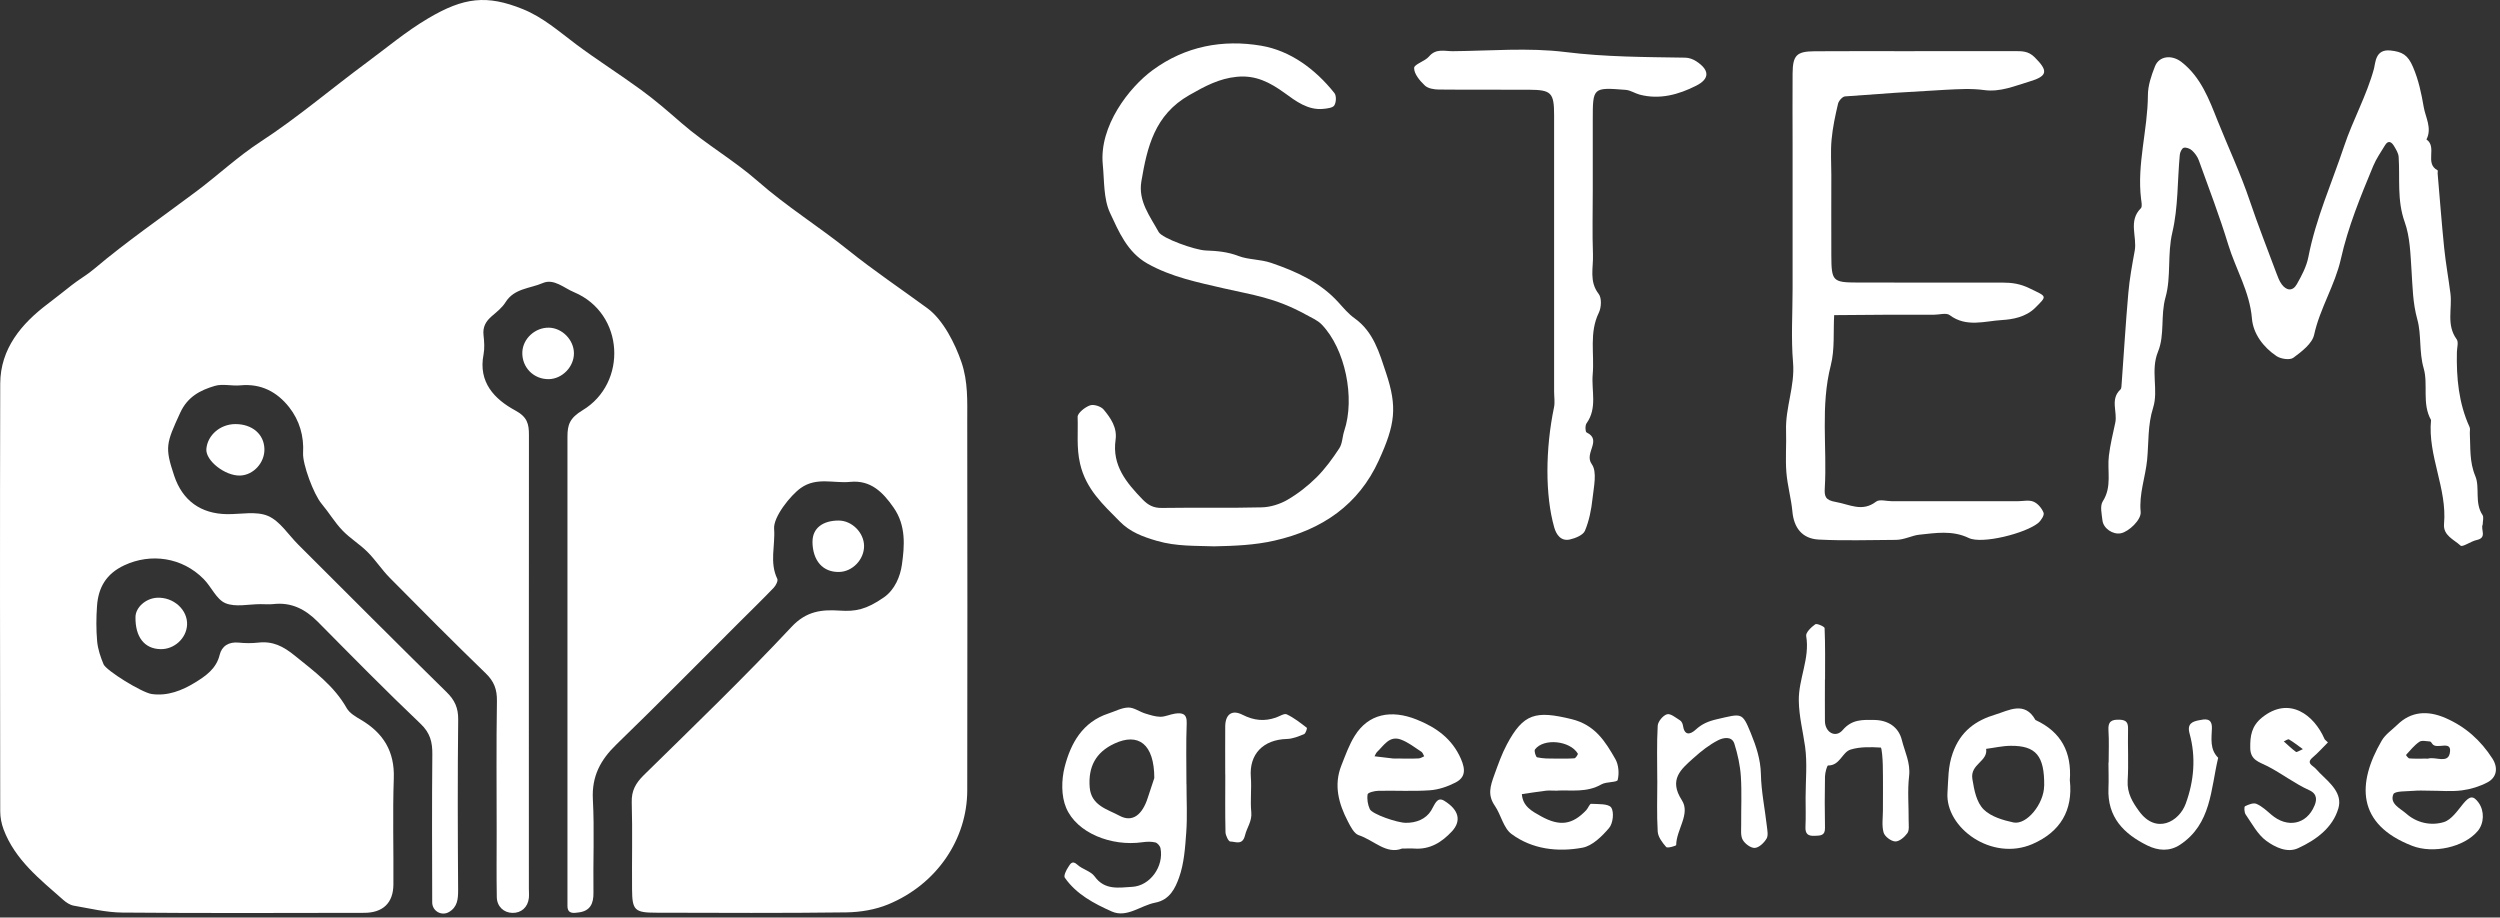
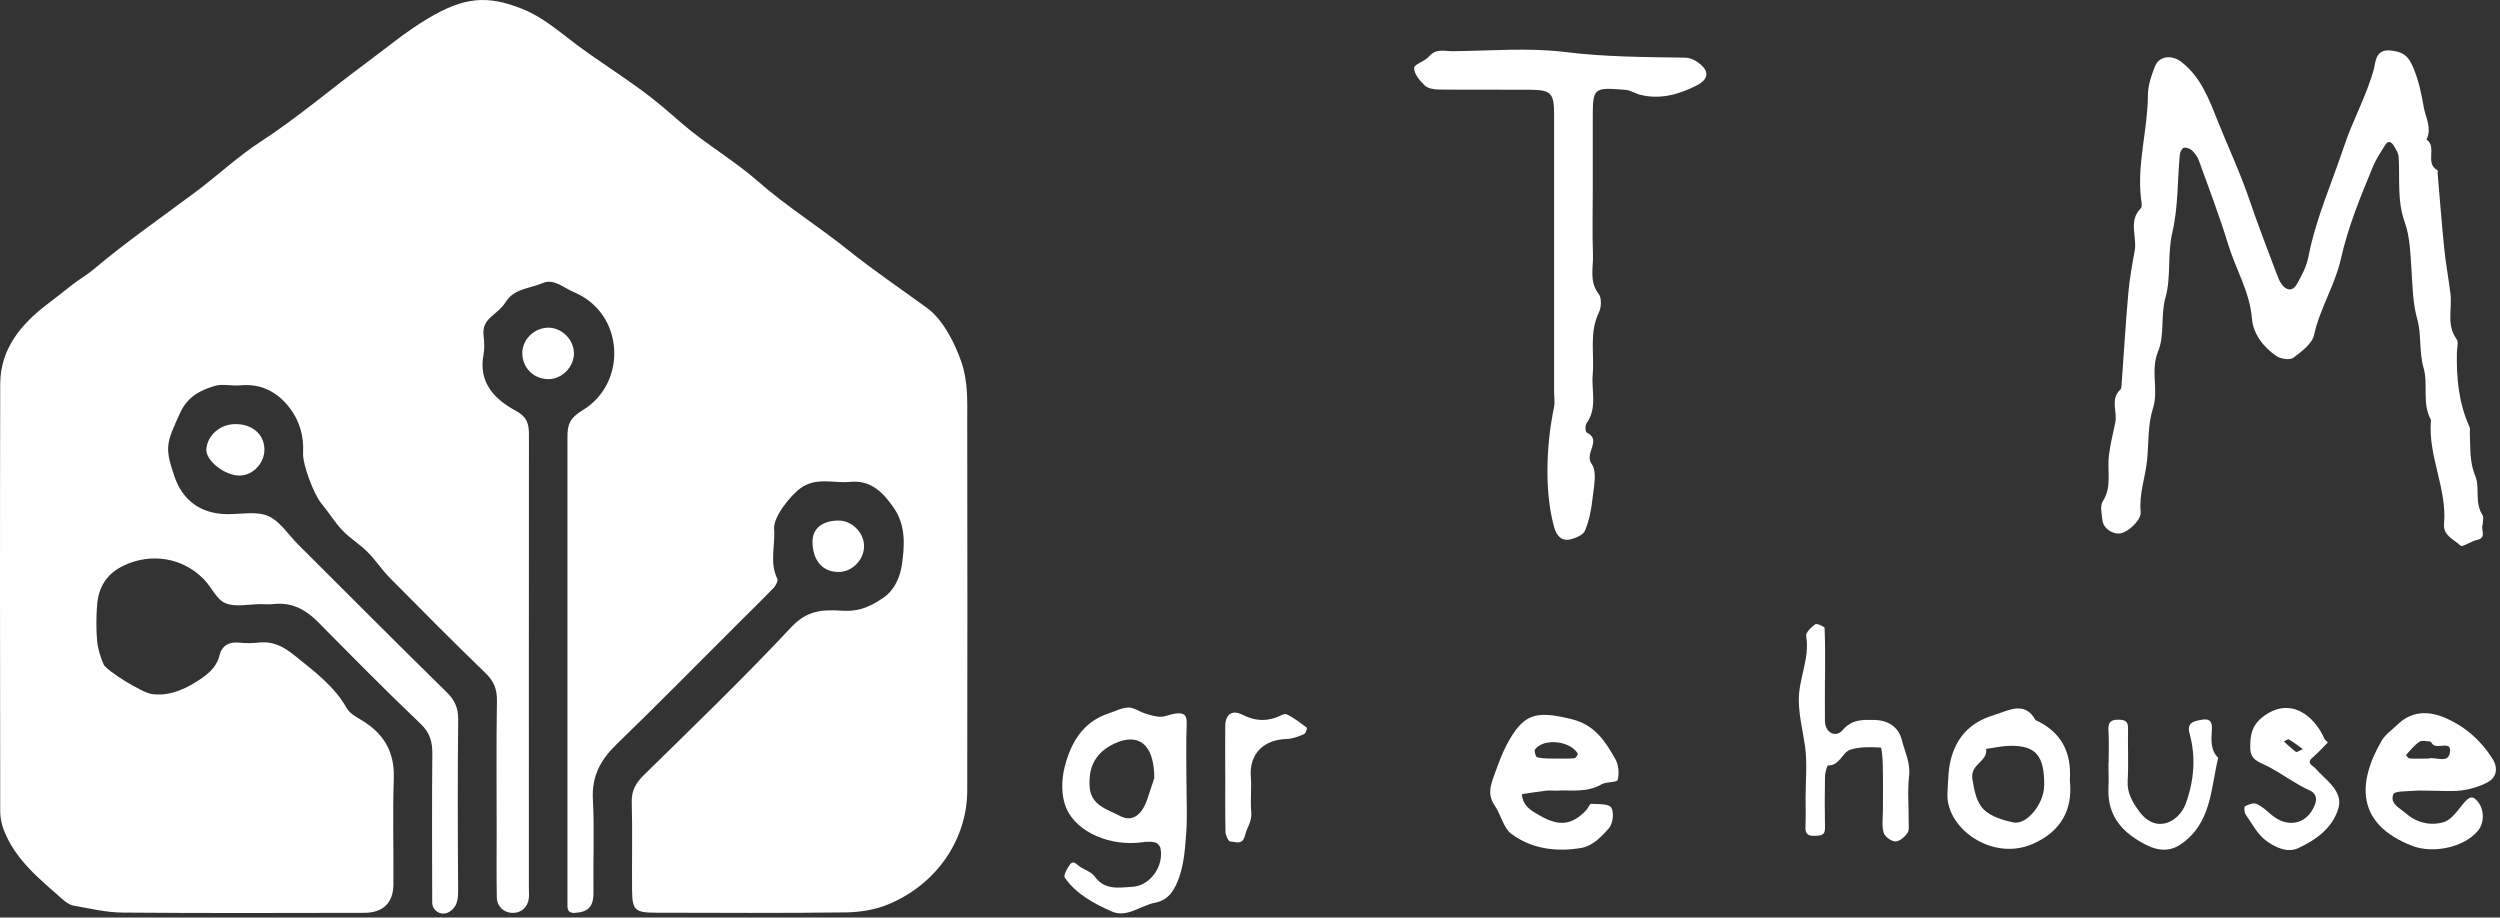
<svg xmlns="http://www.w3.org/2000/svg" width="188" height="69" viewBox="0 0 188 69" fill="none">
  <rect x="0" y="0" width="188" height="69" fill="#333333" stroke="none" />
  <path d="M42.673 50.003C42.673 44.28 42.673 38.557 42.673 32.834C42.673 31.939 42.844 31.434 43.811 30.85C47.195 28.813 46.972 23.572 43.165 21.972C42.396 21.651 41.652 20.926 40.816 21.286C39.863 21.7 38.662 21.68 38.011 22.735C37.763 23.134 37.359 23.455 36.994 23.766C36.537 24.155 36.289 24.583 36.362 25.21C36.416 25.687 36.45 26.192 36.362 26.659C35.954 28.75 37.194 30.024 38.745 30.865C39.664 31.361 39.776 31.886 39.776 32.712C39.766 44.076 39.771 55.439 39.771 66.807C39.771 67.05 39.795 67.293 39.771 67.531C39.693 68.231 39.197 68.664 38.531 68.65C37.884 68.635 37.374 68.173 37.359 67.468C37.33 65.859 37.349 64.244 37.349 62.63C37.349 59.324 37.315 56.022 37.369 52.716C37.383 51.846 37.155 51.238 36.523 50.63C34.087 48.272 31.699 45.87 29.317 43.458C28.714 42.85 28.242 42.111 27.634 41.504C27.051 40.92 26.317 40.482 25.753 39.889C25.169 39.282 24.732 38.533 24.187 37.886C23.584 37.171 22.743 34.891 22.792 34.064C22.865 32.8 22.524 31.619 21.751 30.631C20.837 29.469 19.631 28.828 18.075 28.978C17.433 29.041 16.738 28.842 16.145 29.022C15.051 29.348 14.103 29.834 13.549 31.045C12.498 33.335 12.377 33.627 13.101 35.781C13.724 37.643 15.095 38.635 17.064 38.664C18.105 38.678 19.271 38.421 20.156 38.8C21.051 39.184 21.678 40.205 22.417 40.944C26.132 44.649 29.832 48.369 33.576 52.04C34.199 52.648 34.466 53.236 34.456 54.111C34.408 58.38 34.422 62.654 34.451 66.928C34.451 67.614 34.403 68.207 33.766 68.582C33.207 68.912 32.502 68.513 32.502 67.857C32.492 64.147 32.477 60.442 32.511 56.737C32.521 55.813 32.356 55.118 31.622 54.423C28.991 51.923 26.443 49.327 23.891 46.75C22.957 45.812 21.912 45.272 20.555 45.427C20.234 45.461 19.908 45.432 19.587 45.432C18.698 45.432 17.706 45.675 16.952 45.359C16.271 45.072 15.897 44.129 15.318 43.546C13.699 41.902 11.336 41.581 9.348 42.51C7.986 43.147 7.393 44.178 7.296 45.568C7.232 46.448 7.228 47.348 7.305 48.223C7.359 48.812 7.558 49.405 7.787 49.954C7.986 50.426 10.665 52.084 11.409 52.191C12.6 52.361 13.699 51.923 14.672 51.325C15.459 50.839 16.267 50.294 16.519 49.244C16.68 48.578 17.21 48.248 17.959 48.325C18.44 48.374 18.931 48.379 19.412 48.325C20.516 48.199 21.294 48.593 22.179 49.312C23.638 50.494 25.126 51.578 26.074 53.256C26.288 53.63 26.75 53.897 27.148 54.131C28.831 55.128 29.686 56.508 29.613 58.536C29.521 61.191 29.604 63.855 29.584 66.515C29.575 67.896 28.802 68.645 27.382 68.645C21.318 68.654 15.26 68.679 9.197 68.625C7.976 68.615 6.756 68.314 5.54 68.105C5.263 68.056 4.976 67.867 4.758 67.672C3.002 66.121 1.125 64.658 0.265 62.358C0.109 61.935 0.017 61.463 0.017 61.011C0.002 50.29 -0.012 39.573 0.017 28.852C0.027 26.216 1.617 24.345 3.571 22.866C4.179 22.404 4.787 21.923 5.39 21.447C5.929 21.019 6.542 20.678 7.062 20.236C9.537 18.145 12.207 16.312 14.793 14.372C16.398 13.166 17.881 11.776 19.578 10.667C22.364 8.853 24.883 6.695 27.547 4.725C29.074 3.597 30.537 2.362 32.2 1.38C34.884 -0.21 36.615 -0.404 39.314 0.685C40.84 1.302 42.036 2.367 43.301 3.315C44.9 4.511 46.583 5.571 48.187 6.743C49.257 7.521 50.264 8.396 51.265 9.267C53.069 10.837 55.179 12.043 56.954 13.599C59.123 15.51 61.559 17.022 63.795 18.816C65.711 20.353 67.753 21.724 69.737 23.178C70.933 24.053 71.832 25.862 72.304 27.242C72.805 28.716 72.737 30.174 72.737 31.653C72.747 40.92 72.756 50.192 72.737 59.46C72.727 63.053 70.495 66.486 66.781 68.013C65.813 68.411 64.695 68.596 63.645 68.611C58.879 68.674 54.11 68.645 49.34 68.635C47.725 68.635 47.541 68.445 47.531 66.88C47.511 64.701 47.57 62.528 47.507 60.35C47.477 59.465 47.803 58.891 48.416 58.288C52.16 54.612 55.943 50.97 59.521 47.144C60.649 45.938 61.806 45.831 63.158 45.918C64.315 45.996 65.137 45.85 66.469 44.922C67.296 44.348 67.7 43.332 67.821 42.481C68.025 41.051 68.142 39.525 67.204 38.178C66.392 37.011 65.478 36.082 63.926 36.238C62.696 36.359 61.417 35.858 60.231 36.69C59.439 37.249 58.145 38.878 58.213 39.763C58.31 41.012 57.853 42.296 58.452 43.526C58.525 43.677 58.345 44.027 58.189 44.192C57.353 45.068 56.482 45.909 55.627 46.764C52.539 49.842 49.486 52.949 46.354 55.983C45.153 57.145 44.492 58.38 44.584 60.111C44.706 62.44 44.594 64.784 44.628 67.123C44.643 67.954 44.38 68.508 43.515 68.615C43.16 68.659 42.669 68.766 42.673 68.115C42.678 67.551 42.673 66.987 42.673 66.423V49.978V50.003Z" fill="white" />
  <path d="M186.694 39.452C186.534 39.831 187.049 40.439 186.247 40.609C185.814 40.701 185.177 41.168 185.036 41.032C184.545 40.575 183.714 40.273 183.791 39.403C184.035 36.724 182.552 34.264 182.814 31.585C182.114 30.35 182.615 28.92 182.26 27.695C181.9 26.45 182.104 25.181 181.783 24.024C181.438 22.784 181.428 21.578 181.346 20.338C181.263 19.113 181.239 17.82 180.83 16.687C180.247 15.058 180.485 13.429 180.378 11.795C180.359 11.518 180.179 11.231 180.028 10.978C179.848 10.682 179.6 10.511 179.352 10.925C179.041 11.44 178.691 11.941 178.462 12.491C177.519 14.766 176.576 17.051 176.036 19.463C175.594 21.447 174.461 23.173 174.023 25.171C173.877 25.842 173.085 26.44 172.462 26.902C172.205 27.097 171.519 26.995 171.198 26.781C170.201 26.114 169.438 25.093 169.346 23.956C169.18 21.933 168.13 20.251 167.561 18.388C166.91 16.249 166.107 14.158 165.349 12.053C165.247 11.776 165.052 11.508 164.833 11.309C164.683 11.173 164.391 11.061 164.216 11.114C164.07 11.158 163.934 11.455 163.919 11.654C163.739 13.599 163.803 15.598 163.36 17.479C162.971 19.123 163.282 20.82 162.85 22.346C162.456 23.737 162.806 25.171 162.281 26.45C161.702 27.86 162.334 29.338 161.916 30.656C161.498 31.974 161.59 33.272 161.464 34.58C161.337 35.883 160.846 37.137 160.978 38.494C161.036 39.087 160.083 39.987 159.485 40.103C158.892 40.22 158.172 39.743 158.104 39.131C158.051 38.654 157.905 38.047 158.128 37.701C158.843 36.593 158.444 35.401 158.59 34.254C158.692 33.427 158.892 32.611 159.067 31.794C159.247 30.967 158.663 30.029 159.456 29.29C159.543 29.207 159.534 29.003 159.548 28.852C159.714 26.581 159.85 24.311 160.049 22.045C160.141 20.98 160.336 19.915 160.53 18.86C160.725 17.805 160.025 16.623 160.992 15.661C161.114 15.539 161.036 15.189 161.007 14.951C160.691 12.33 161.508 9.777 161.522 7.171C161.522 6.437 161.78 5.678 162.057 4.983C162.373 4.195 163.321 4.103 164.041 4.657C165.514 5.795 166.137 7.507 166.769 9.092C167.571 11.095 168.495 13.055 169.185 15.106C169.803 16.939 170.517 18.743 171.193 20.562C171.295 20.839 171.407 21.131 171.577 21.369C171.937 21.87 172.414 21.918 172.72 21.374C173.085 20.732 173.454 20.037 173.59 19.322C174.15 16.434 175.351 13.769 176.274 11.003C176.936 9.014 177.976 7.186 178.526 5.153C178.642 4.711 178.623 3.68 179.761 3.797C180.646 3.889 181.069 4.127 181.453 5.027C181.881 6.019 182.095 7.059 182.265 8.056C182.396 8.819 182.907 9.646 182.469 10.487C183.305 11.056 182.308 12.286 183.305 12.806C183.339 12.826 183.305 12.962 183.31 13.04C183.471 14.907 183.612 16.774 183.801 18.641C183.918 19.789 184.127 20.927 184.273 22.069C184.419 23.212 183.947 24.427 184.74 25.512C184.895 25.721 184.769 26.139 184.759 26.465C184.715 28.41 184.89 30.316 185.712 32.115C185.775 32.251 185.722 32.431 185.731 32.591C185.79 33.666 185.688 34.711 186.145 35.805C186.505 36.666 186.067 37.803 186.685 38.727C186.796 38.893 186.699 39.199 186.699 39.442L186.694 39.452Z" fill="white" />
-   <path d="M143.973 3.845C146.477 3.845 148.981 3.845 151.485 3.845C152.035 3.845 152.526 3.826 153.002 4.302C154.019 5.318 154.024 5.717 152.589 6.14C151.5 6.461 150.425 6.942 149.2 6.772C148.247 6.641 147.265 6.704 146.297 6.753C143.779 6.889 141.26 7.054 138.746 7.249C138.552 7.263 138.275 7.579 138.221 7.798C138.012 8.688 137.818 9.587 137.735 10.497C137.652 11.377 137.716 12.267 137.716 13.152C137.716 15.165 137.706 17.177 137.716 19.19C137.725 21.15 137.808 21.242 139.709 21.247C143.341 21.257 146.978 21.247 150.61 21.252C151.306 21.252 151.923 21.34 152.618 21.68C153.931 22.322 153.98 22.215 153.051 23.143C152.341 23.853 151.335 24.019 150.552 24.067C149.273 24.14 147.868 24.641 146.618 23.698C146.361 23.503 145.831 23.669 145.427 23.669C144.216 23.669 143.006 23.669 141.795 23.669C140.506 23.673 139.218 23.688 137.929 23.698C137.857 24.957 137.983 26.265 137.677 27.466C136.889 30.529 137.404 33.627 137.224 36.699C137.186 37.327 137.258 37.614 138.061 37.75C139.096 37.93 140.035 38.528 141.085 37.721C141.338 37.526 141.873 37.691 142.276 37.691H151.724C152.127 37.691 152.579 37.58 152.92 37.725C153.246 37.861 153.552 38.226 153.678 38.562C153.746 38.742 153.489 39.145 153.275 39.325C152.336 40.103 149.054 40.939 148.053 40.458C146.803 39.855 145.529 40.088 144.323 40.21C143.813 40.259 143.195 40.594 142.578 40.599C140.638 40.604 138.698 40.677 136.763 40.575C135.503 40.507 134.895 39.665 134.788 38.465C134.696 37.477 134.414 36.51 134.336 35.523C134.254 34.482 134.346 33.427 134.312 32.382C134.254 30.651 134.988 29.027 134.837 27.262C134.681 25.424 134.803 23.562 134.803 21.709V10.837C134.803 9.067 134.788 7.292 134.803 5.523C134.818 4.156 135.1 3.865 136.456 3.855C138.96 3.835 141.464 3.85 143.968 3.85L143.973 3.845Z" fill="white" />
-   <path d="M91.311 41.085C89.94 41.032 88.486 41.105 86.998 40.672C85.914 40.356 84.981 40.006 84.203 39.213C82.953 37.944 81.665 36.792 81.222 34.871C80.94 33.665 81.081 32.518 81.037 31.356C81.028 31.064 81.582 30.622 81.966 30.485C82.248 30.383 82.797 30.558 82.997 30.802C83.532 31.443 84.023 32.163 83.891 33.077C83.619 35.007 84.708 36.301 85.924 37.56C86.337 37.983 86.741 38.207 87.368 38.197C89.872 38.158 92.376 38.216 94.88 38.153C95.532 38.139 96.246 37.915 96.81 37.589C97.608 37.127 98.357 36.539 99.008 35.892C99.66 35.241 100.214 34.477 100.72 33.704C100.953 33.344 100.943 32.839 101.084 32.411C101.921 29.936 101.162 26.226 99.387 24.398C99.081 24.082 98.634 23.897 98.24 23.678C95.857 22.361 94.146 22.176 92.031 21.685C90.081 21.233 88.068 20.829 86.274 19.813C84.767 18.957 84.13 17.411 83.473 16.006C82.977 14.941 83.05 13.594 82.929 12.369C82.647 9.48 84.912 6.573 86.673 5.279C89.152 3.456 91.972 2.955 94.836 3.437C97.044 3.811 98.916 5.202 100.35 7.001C100.506 7.2 100.486 7.696 100.34 7.925C100.224 8.114 99.806 8.158 99.514 8.187C98.357 8.309 97.418 7.584 96.635 7.015C95.498 6.189 94.423 5.634 93.008 5.775C91.686 5.902 90.611 6.48 89.444 7.147C86.819 8.639 86.269 11.061 85.831 13.638C85.579 15.13 86.483 16.263 87.13 17.445C87.392 17.926 89.862 18.801 90.655 18.835C91.506 18.869 92.298 18.928 93.144 19.254C93.879 19.536 94.763 19.487 95.595 19.769C97.506 20.425 99.281 21.223 100.661 22.75C101.041 23.168 101.41 23.615 101.867 23.936C103.292 24.952 103.729 26.537 104.23 28.04C105.091 30.622 104.921 31.925 103.676 34.643C102.174 37.929 99.465 39.836 95.828 40.657C94.34 40.993 92.896 41.051 91.302 41.085H91.311Z" fill="white" />
  <path d="M119.776 14.314C119.776 15.923 119.733 17.537 119.791 19.142C119.83 20.129 119.485 21.165 120.224 22.108C120.457 22.409 120.423 23.124 120.233 23.513C119.494 25.025 119.908 26.61 119.771 28.157C119.664 29.382 120.136 30.68 119.309 31.832C119.193 31.993 119.212 32.474 119.309 32.518C120.515 33.102 119.096 34.064 119.698 34.901C120.121 35.479 119.849 36.622 119.757 37.497C119.669 38.319 119.504 39.16 119.188 39.913C119.052 40.239 118.468 40.477 118.05 40.57C117.384 40.716 117.034 40.21 116.878 39.661C116.188 37.239 116.212 33.758 116.859 30.646C116.942 30.262 116.869 29.844 116.869 29.44C116.869 22.516 116.869 15.592 116.869 8.673C116.869 6.967 116.66 6.758 114.987 6.748C112.726 6.733 110.465 6.758 108.209 6.733C107.844 6.733 107.382 6.656 107.144 6.427C106.77 6.072 106.337 5.557 106.342 5.114C106.342 4.827 107.159 4.613 107.465 4.244C107.99 3.622 108.642 3.855 109.245 3.85C112.07 3.826 114.929 3.568 117.71 3.913C120.72 4.288 123.71 4.288 126.72 4.336C127.006 4.336 127.327 4.453 127.566 4.613C128.553 5.26 128.601 5.921 127.541 6.451C126.238 7.108 124.814 7.511 123.311 7.118C122.951 7.025 122.616 6.787 122.256 6.758C119.781 6.563 119.776 6.573 119.776 8.999C119.776 10.769 119.776 12.539 119.776 14.314Z" fill="white" />
  <path d="M89.225 58.974C89.225 60.179 89.293 61.395 89.206 62.596C89.123 63.739 89.045 64.93 88.666 65.99C88.384 66.773 87.98 67.667 86.872 67.881C85.773 68.09 84.737 69.048 83.604 68.543C82.282 67.954 80.945 67.254 80.074 66.004C79.972 65.859 80.177 65.436 80.332 65.207C80.463 65.017 80.609 64.648 81.013 65.022C81.397 65.377 82.029 65.508 82.316 65.907C83.079 66.972 84.154 66.744 85.146 66.69C86.497 66.612 87.533 65.144 87.27 63.792C87.237 63.617 87.037 63.384 86.877 63.35C86.57 63.277 86.23 63.291 85.914 63.335C83.575 63.671 80.969 62.64 80.172 60.743C79.797 59.854 79.817 58.643 80.06 57.685C80.517 55.901 81.397 54.296 83.356 53.654C83.852 53.494 84.348 53.217 84.849 53.207C85.262 53.197 85.676 53.513 86.104 53.65C86.483 53.766 86.877 53.897 87.261 53.902C87.626 53.902 87.99 53.718 88.365 53.664C88.894 53.591 89.269 53.654 89.24 54.389C89.181 55.915 89.22 57.447 89.22 58.974H89.225ZM86.804 58.526C86.804 55.93 85.598 55.084 83.809 55.915C82.408 56.567 81.82 57.656 81.946 59.217C82.063 60.598 83.313 60.865 84.183 61.342C85.16 61.876 85.909 61.273 86.317 59.98C86.522 59.338 86.74 58.697 86.799 58.522L86.804 58.526Z" fill="white" />
  <path d="M117.148 59.46C116.744 59.46 116.501 59.435 116.263 59.46C115.655 59.533 115.052 59.63 114.444 59.718C114.507 60.641 115.212 61.011 115.898 61.39C117.289 62.158 118.237 62.032 119.287 60.923C119.428 60.773 119.54 60.442 119.652 60.447C120.182 60.476 120.96 60.427 121.164 60.729C121.392 61.074 121.3 61.92 121.003 62.265C120.469 62.893 119.744 63.612 118.995 63.748C117.138 64.089 115.222 63.87 113.661 62.713C113.058 62.265 112.879 61.278 112.417 60.602C111.857 59.791 112.057 59.144 112.378 58.259C112.66 57.486 112.927 56.713 113.316 55.983C114.566 53.635 115.494 53.426 118.174 54.077C119.948 54.51 120.712 55.75 121.475 57.082C121.723 57.515 121.772 58.166 121.65 58.653C121.601 58.847 120.794 58.774 120.43 58.983C119.331 59.62 118.144 59.401 117.148 59.45V59.46ZM116.579 57.043C117.454 57.043 117.93 57.063 118.397 57.024C118.494 57.014 118.684 56.722 118.65 56.669C118.062 55.692 116.083 55.492 115.431 56.358C115.349 56.465 115.494 56.931 115.592 56.951C116.039 57.048 116.511 57.043 116.574 57.043H116.579Z" fill="white" />
  <path d="M182.712 59.46C182.309 59.46 181.905 59.431 181.506 59.47C180.972 59.518 180.087 59.47 179.98 59.727C179.683 60.442 180.51 60.797 180.947 61.181C181.74 61.886 182.805 62.115 183.772 61.823C184.351 61.648 184.803 60.962 185.231 60.442C185.717 59.854 185.985 59.8 186.393 60.364C186.84 60.987 186.811 61.915 186.325 62.494C185.294 63.715 182.98 64.22 181.399 63.608C177.208 61.988 177.233 58.91 179.104 55.697C179.377 55.225 179.882 54.889 180.286 54.496C181.288 53.518 182.518 53.392 183.904 53.995C185.411 54.651 186.553 55.682 187.429 57.043C187.871 57.734 187.769 58.463 187.049 58.838C186.466 59.144 185.79 59.353 185.134 59.436C184.341 59.538 183.524 59.46 182.722 59.46H182.712ZM182.372 57.043C182.45 57.043 182.532 57.063 182.605 57.043C183.155 56.893 184.054 57.423 184.22 56.664C184.453 55.556 183.208 56.441 182.897 55.92C182.858 55.857 182.79 55.765 182.732 55.76C182.464 55.745 182.119 55.653 181.934 55.784C181.55 56.047 181.249 56.431 180.928 56.776C180.923 56.781 181.093 57.029 181.19 57.034C181.584 57.063 181.978 57.048 182.372 57.048V57.043Z" fill="white" />
-   <path d="M105.432 63.812C104.25 64.278 103.312 63.179 102.174 62.805C101.824 62.688 101.566 62.163 101.362 61.774C100.667 60.437 100.283 59.047 100.871 57.563C101.172 56.805 101.449 56.017 101.877 55.332C102.908 53.674 104.615 53.343 106.535 54.111C108.038 54.714 109.205 55.57 109.861 57.063C110.24 57.928 110.168 58.487 109.433 58.857C108.845 59.158 108.164 59.387 107.508 59.431C106.224 59.518 104.931 59.44 103.642 59.469C103.36 59.474 102.869 59.601 102.845 59.732C102.787 60.087 102.855 60.51 103.01 60.846C103.185 61.225 105.067 61.871 105.709 61.876C106.501 61.886 107.221 61.599 107.62 60.957C107.892 60.52 108.052 59.878 108.607 60.218C109.745 60.919 109.89 61.75 109.19 62.513C108.427 63.335 107.537 63.899 106.346 63.812C106.108 63.792 105.864 63.812 105.427 63.812H105.432ZM105.232 57.043C105.719 57.043 106.2 57.058 106.686 57.033C106.827 57.029 106.963 56.927 107.099 56.873C107.031 56.761 106.992 56.601 106.895 56.538C106.39 56.207 105.898 55.818 105.344 55.614C104.484 55.298 104.07 56.056 103.565 56.538C103.472 56.625 103.428 56.761 103.365 56.873C103.827 56.931 104.289 56.99 104.751 57.038C104.911 57.053 105.072 57.038 105.237 57.038L105.232 57.043Z" fill="white" />
  <path d="M155.654 58.701C155.892 60.923 154.954 62.552 152.844 63.471C149.78 64.799 146.275 62.251 146.45 59.606C146.518 58.614 146.479 57.666 146.844 56.635C147.437 54.962 148.599 54.17 150.062 53.732C151.035 53.44 152.26 52.682 153.067 54.145C154.998 55.035 155.81 56.562 155.649 58.706L155.654 58.701ZM153.724 59.095C153.748 56.844 153.111 56.066 151.195 56.085C150.583 56.09 149.97 56.236 149.357 56.314C149.508 57.267 148.142 57.452 148.322 58.58C148.463 59.45 148.633 60.33 149.177 60.875C149.717 61.41 150.617 61.677 151.404 61.847C152.411 62.061 153.709 60.437 153.719 59.095H153.724Z" fill="white" />
  <path d="M137.235 51.097C137.235 52.142 137.225 53.193 137.235 54.238C137.249 55.079 138.037 55.526 138.572 54.899C139.277 54.073 140.084 54.131 140.949 54.141C141.97 54.155 142.778 54.661 143.021 55.658C143.24 56.538 143.677 57.364 143.565 58.356C143.434 59.47 143.541 60.608 143.531 61.736C143.531 62.047 143.59 62.436 143.434 62.654C143.225 62.946 142.826 63.291 142.52 63.277C142.204 63.262 141.727 62.903 141.645 62.601C141.499 62.081 141.596 61.488 141.596 60.923C141.596 59.795 141.611 58.667 141.586 57.539C141.577 57.078 141.513 56.222 141.431 56.217C140.677 56.173 139.875 56.149 139.165 56.368C138.528 56.562 138.368 57.578 137.468 57.564C137.395 57.564 137.244 58.103 137.239 58.395C137.215 59.684 137.215 60.972 137.239 62.261C137.249 62.859 136.885 62.834 136.462 62.854C135.946 62.878 135.747 62.698 135.771 62.173C135.805 61.449 135.781 60.724 135.781 60C135.781 58.711 135.917 57.403 135.742 56.139C135.581 54.996 135.29 53.888 135.27 52.706C135.241 51.048 136.116 49.517 135.825 47.825C135.781 47.567 136.209 47.158 136.51 46.944C136.627 46.862 137.205 47.12 137.21 47.231C137.264 48.52 137.244 49.808 137.244 51.097H137.235Z" fill="white" />
-   <path d="M124.626 58.677C124.626 57.311 124.582 55.94 124.66 54.573C124.679 54.257 125.058 53.8 125.36 53.713C125.622 53.635 126.021 53.975 126.337 54.17C126.449 54.238 126.536 54.413 126.556 54.554C126.663 55.298 127.062 55.278 127.504 54.88C127.98 54.442 128.452 54.238 129.128 54.082C130.985 53.659 131.005 53.528 131.661 55.133C132.06 56.11 132.395 57.102 132.42 58.215C132.444 59.518 132.721 60.816 132.867 62.12C132.901 62.436 132.989 62.83 132.843 63.068C132.658 63.379 132.279 63.744 131.963 63.763C131.661 63.782 131.219 63.452 131.053 63.155C130.878 62.844 130.942 62.392 130.937 62.003C130.927 60.797 130.99 59.586 130.912 58.38C130.859 57.554 130.674 56.722 130.426 55.93C130.232 55.312 129.551 55.492 129.22 55.658C128.545 55.998 127.927 56.489 127.358 57C126.41 57.851 125.467 58.614 126.478 60.18C127.139 61.206 126.055 62.392 126.05 63.549C126.05 63.608 125.389 63.802 125.301 63.7C125.01 63.369 124.689 62.946 124.66 62.538C124.582 61.254 124.63 59.966 124.63 58.677H124.626Z" fill="white" />
  <path d="M175.058 55.832C174.689 56.197 174.343 56.591 173.945 56.931C173.633 57.194 173.58 57.374 173.935 57.627C174.129 57.763 174.28 57.962 174.45 58.132C175.204 58.876 176.176 59.649 175.846 60.787C175.418 62.255 174.163 63.165 172.821 63.782C171.995 64.166 171.076 63.704 170.429 63.233C169.773 62.756 169.355 61.944 168.873 61.249C168.766 61.093 168.747 60.67 168.825 60.631C169.087 60.5 169.462 60.349 169.69 60.452C170.103 60.631 170.454 60.967 170.804 61.264C171.995 62.289 173.458 62.022 174.052 60.578C174.173 60.286 174.348 59.732 173.653 59.421C172.564 58.93 171.596 58.176 170.526 57.622C169.904 57.301 169.233 57.179 169.219 56.255C169.204 55.341 169.311 54.597 170.113 53.951C172.17 52.307 174.032 53.79 174.8 55.565C174.83 55.633 174.912 55.682 175.058 55.828V55.832ZM173.181 56.338C172.797 56.066 172.481 55.808 172.131 55.604C172.058 55.56 171.873 55.701 171.742 55.755C172.043 56.022 172.33 56.304 172.656 56.542C172.714 56.586 172.909 56.45 173.181 56.333V56.338Z" fill="white" />
  <path d="M158.57 57.34C158.57 56.533 158.609 55.726 158.556 54.923C158.512 54.272 158.765 54.102 159.377 54.121C159.917 54.136 160.043 54.349 160.029 54.846C160 56.134 160.078 57.427 160 58.711C159.946 59.645 160.379 60.345 160.87 61.016C162.144 62.756 163.865 61.803 164.366 60.437C164.993 58.73 165.144 56.936 164.658 55.171C164.444 54.403 164.891 54.257 165.358 54.165C165.771 54.082 166.36 53.936 166.335 54.768C166.311 55.536 166.165 56.348 166.807 56.985C166.243 59.338 166.301 61.969 163.933 63.529C163.146 64.045 162.295 63.977 161.488 63.583C159.703 62.708 158.463 61.444 158.556 59.28C158.585 58.638 158.556 57.991 158.556 57.345L158.57 57.34Z" fill="white" />
  <path d="M92.137 58.249C92.137 57.043 92.127 55.837 92.137 54.627C92.147 53.693 92.662 53.353 93.44 53.752C94.311 54.194 95.093 54.257 95.949 53.961C96.221 53.868 96.572 53.63 96.761 53.717C97.306 53.975 97.792 54.359 98.273 54.729C98.312 54.758 98.191 55.152 98.069 55.205C97.656 55.376 97.213 55.56 96.776 55.57C94.991 55.619 93.931 56.708 94.063 58.429C94.131 59.309 94.009 60.204 94.097 61.079C94.165 61.76 93.761 62.241 93.625 62.82C93.435 63.602 92.9 63.282 92.511 63.282C92.39 63.282 92.161 62.829 92.157 62.581C92.123 61.132 92.142 59.683 92.142 58.239L92.137 58.249Z" fill="white" />
  <path d="M17.701 31.891C18.97 31.891 19.86 32.654 19.884 33.767C19.909 34.798 19.058 35.727 18.061 35.761C16.928 35.8 15.45 34.638 15.518 33.767C15.601 32.722 16.568 31.891 17.701 31.891Z" fill="white" />
  <path d="M61.102 40.721C61.102 39.743 61.846 39.145 63.067 39.145C64.064 39.145 64.973 40.054 64.978 41.056C64.983 42.077 64.112 42.986 63.111 43.011C61.876 43.045 61.102 42.16 61.098 40.716L61.102 40.721Z" fill="white" />
  <path d="M43.16 26.572C43.16 27.583 42.285 28.487 41.283 28.512C40.126 28.536 39.226 27.617 39.28 26.46C39.328 25.458 40.247 24.622 41.278 24.641C42.28 24.661 43.16 25.565 43.16 26.572Z" fill="white" />
-   <path d="M10.188 46.4C10.198 45.675 10.956 44.999 11.802 44.951C13.042 44.883 14.122 45.855 14.068 46.988C14.02 47.999 13.105 48.84 12.07 48.816C10.859 48.792 10.164 47.902 10.188 46.395V46.4Z" fill="white" />
</svg>